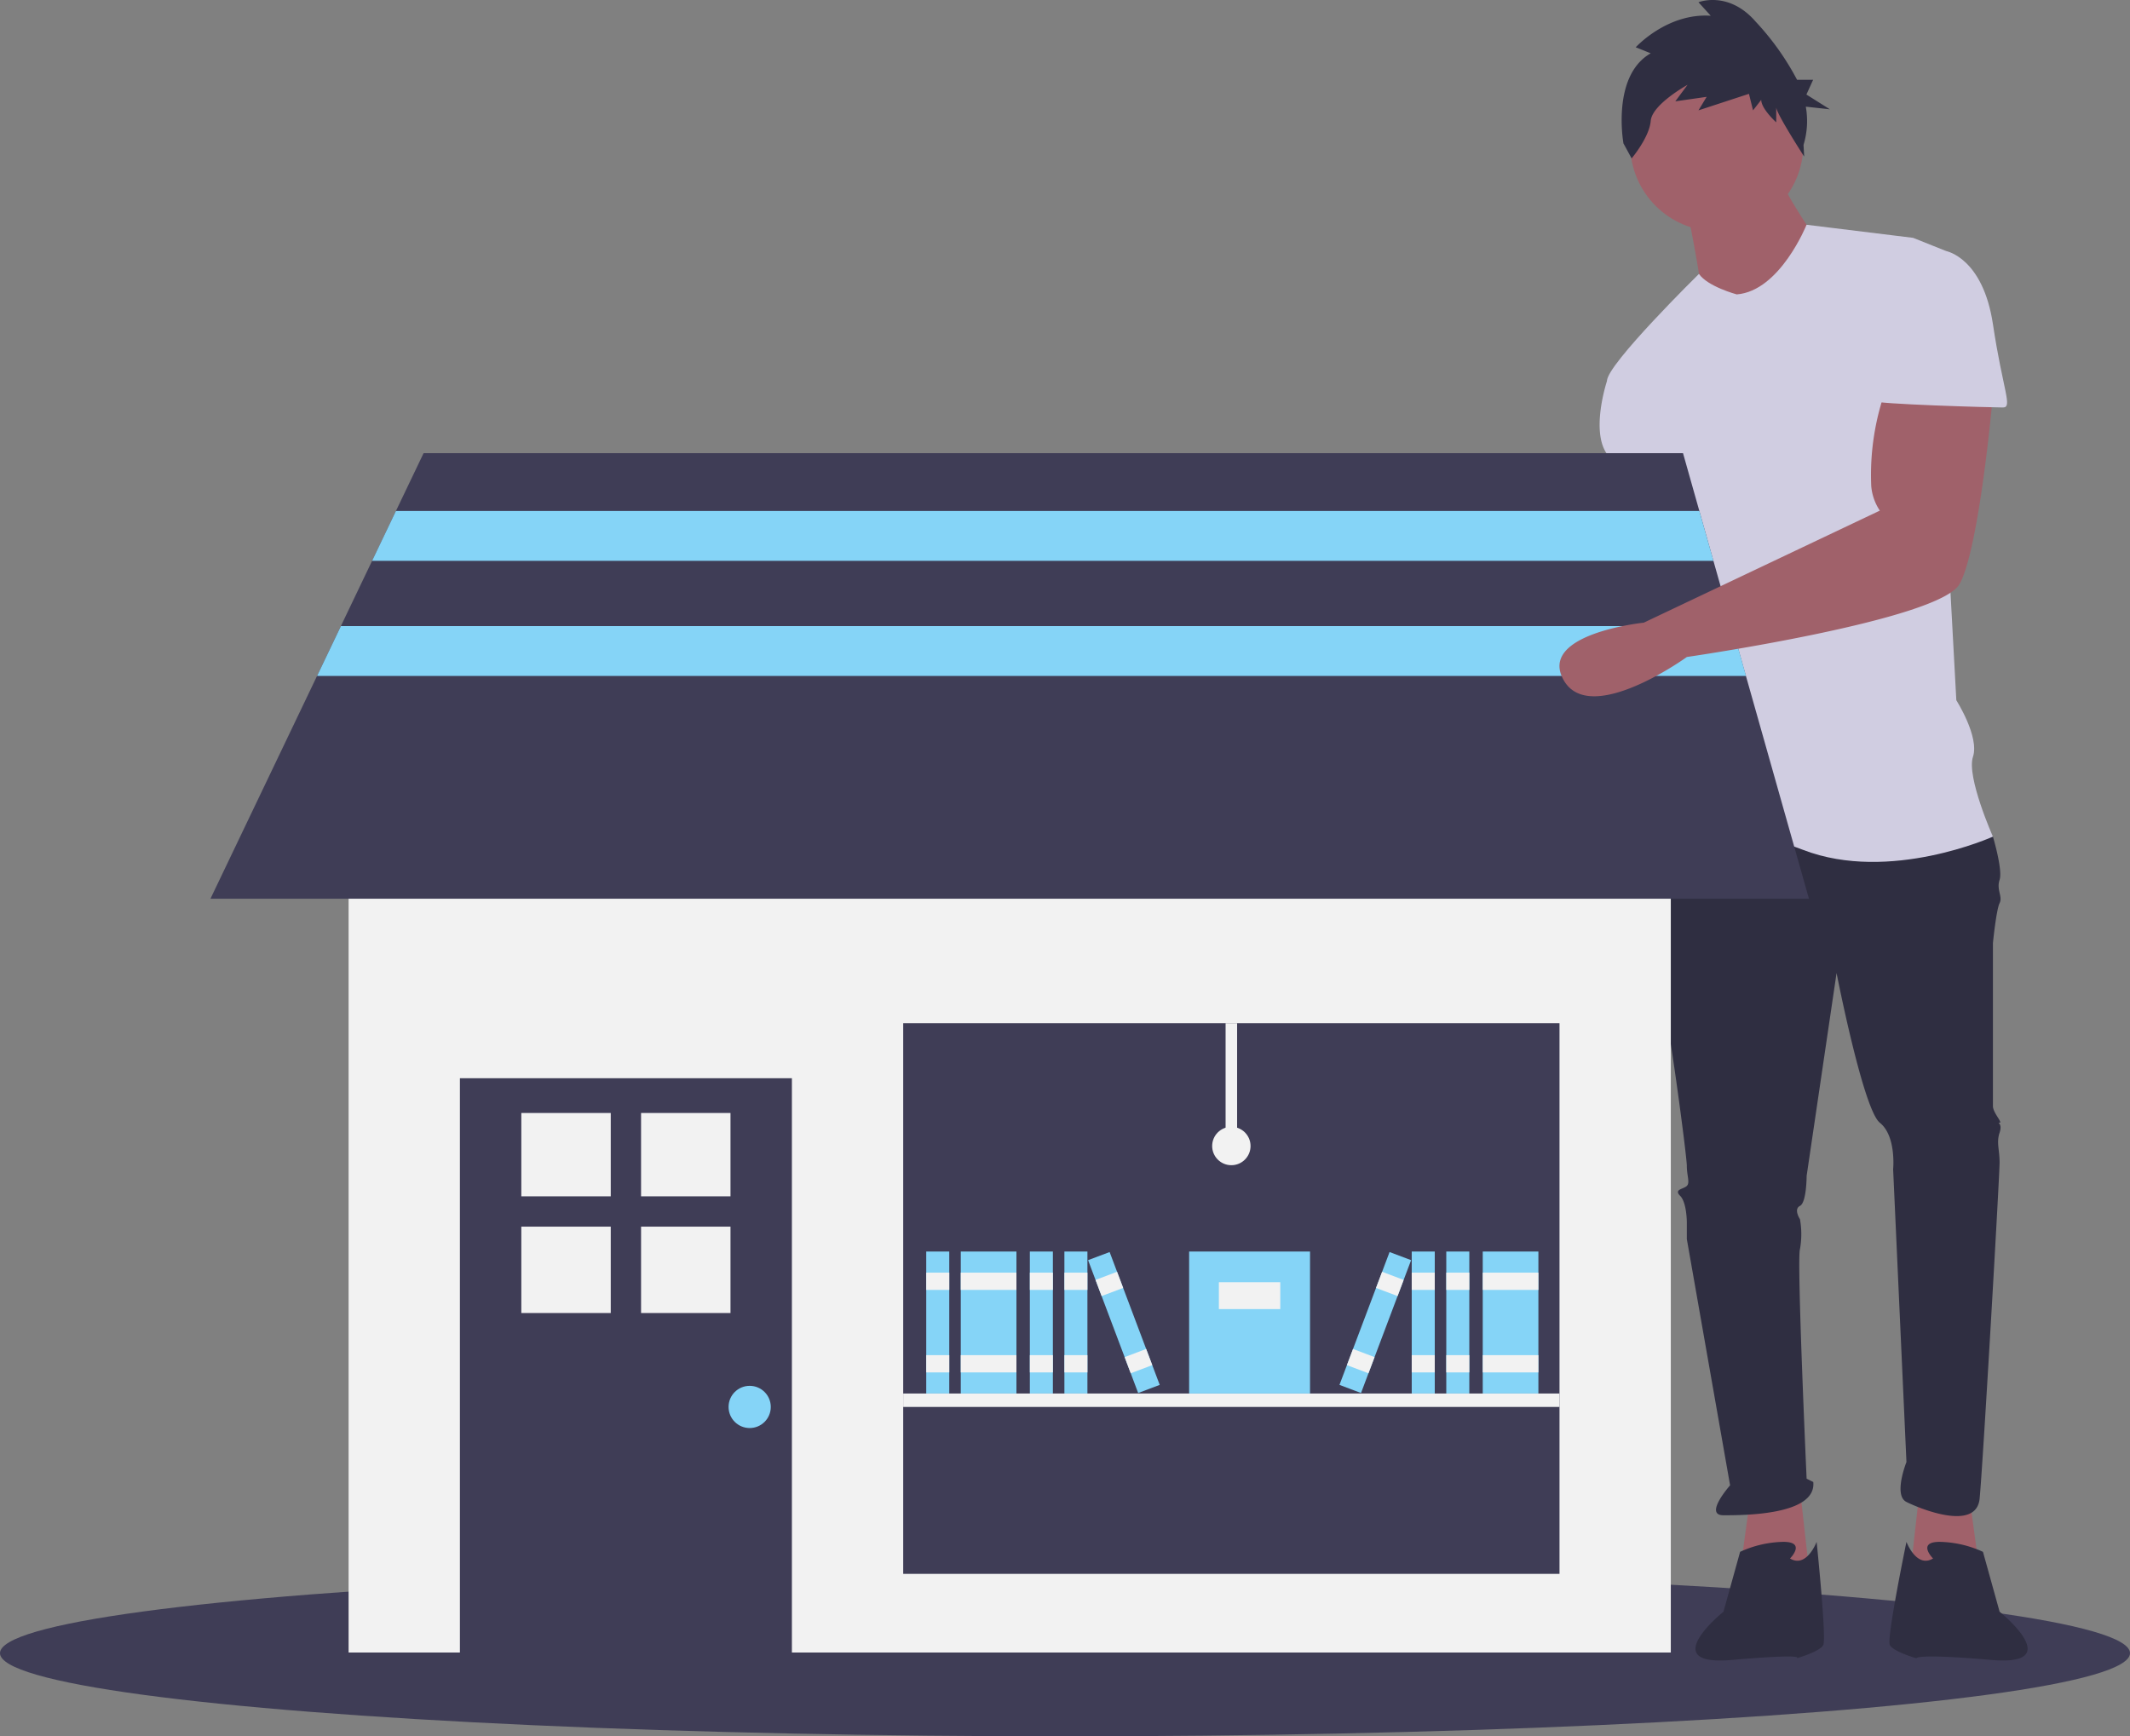
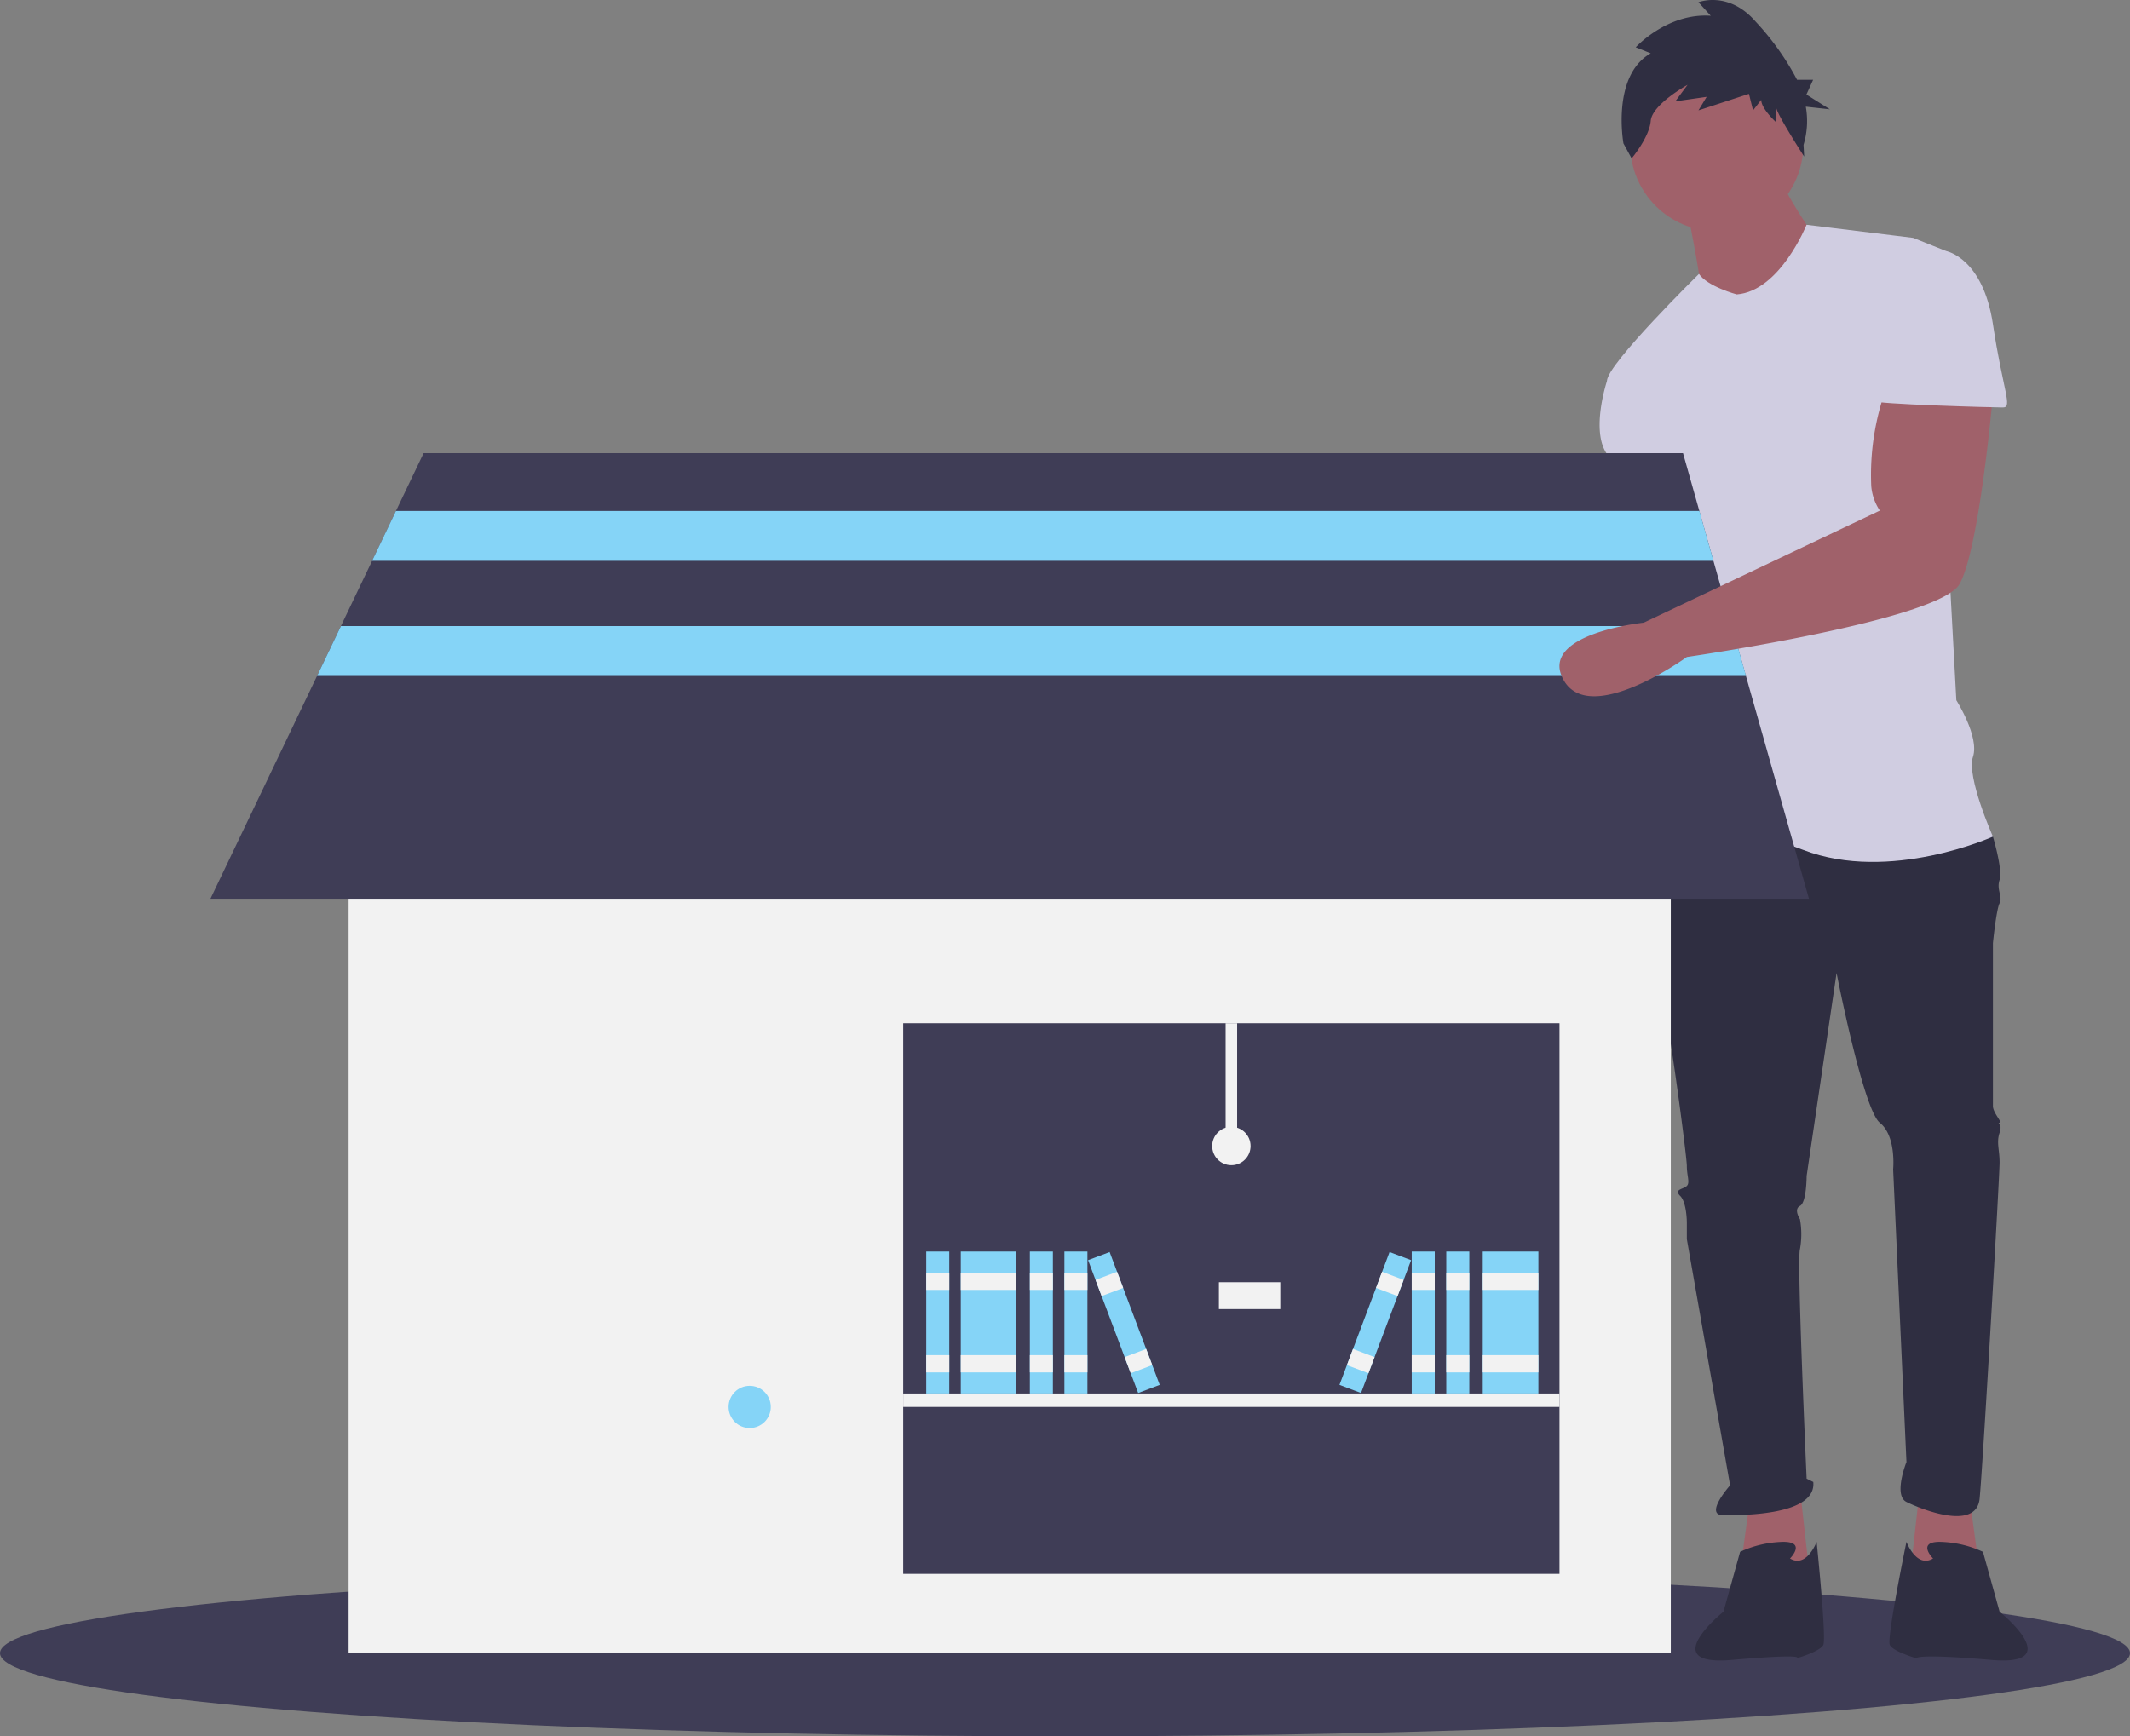
<svg xmlns="http://www.w3.org/2000/svg" width="302.741" height="246.842" viewBox="0 0 302.741 246.842">
  <rect x="0" y="0" width="302.741" height="246.842" fill="#808080" stroke="none" />
  <defs>
    <style>.a{fill:#3f3d56;}.b{fill:#a0616a;}.c{fill:#2f2e41;}.d{fill:#d0cde1;}.e{fill:#f2f2f2;}.f{fill:#85d4f7;}</style>
  </defs>
  <g transform="translate(-3.295)">
    <ellipse class="a" cx="151.371" cy="11.826" rx="151.371" ry="11.826" transform="translate(3.295 223.19)" />
    <path class="b" d="M764.487,583.02l1.419,10.4-9.931.946,1.419-12.769Z" transform="translate(-481.241 -369.973)" />
    <path class="b" d="M812.431,303.812s.946,12.769.946,13.242-6.621,33.1-6.621,33.1-9.458,17.971,0,17.5,6.621-17.025,6.621-17.025l9.931-27.429-4.256-19.389Z" transform="translate(-576.003 -233.585)" />
    <path class="b" d="M691.111,583.02l-1.419,10.4,9.931.946L698.2,581.6Z" transform="translate(-439.076 -369.973)" />
    <path class="c" d="M837.462,424.447l-2.365,3.31s-1.419,14.187,0,18.917,4.256,26.483,4.256,27.9.473,2.365,0,2.837-1.892.473-.946,1.419.946,3.783.946,3.783v2.365l6.148,35s-3.783,4.256-.946,4.256,13.241,0,12.769-4.729l-.946-.473s-1.419-31.212-.946-32.631a12.069,12.069,0,0,0,0-4.256s-.946-1.419,0-1.892.946-4.256.946-4.256l4.256-28.848s3.783,19.389,6.148,21.281,1.892,6.621,1.892,6.621l1.892,41.616s-1.892,4.729,0,5.675,9.931,4.256,10.4-.473,2.837-45.873,2.837-47.764-.473-2.837,0-4.256-.473-1.419,0-1.419-.946-1.419-.946-2.365V442.89s.473-4.729.946-5.675-.473-1.892,0-3.31-.946-6.148-.946-6.148l-21.281-5.675Z" transform="translate(-596.304 -308.82)" />
    <path class="c" d="M864.7,715.572s2.365-2.365-.946-2.365a15.394,15.394,0,0,0-6.148,1.419l-2.364,8.512s-9.695,7.8,1.182,6.857,9.222-.236,9.222-.236,3.31-.946,3.783-1.892-.946-14.66-.946-14.66S867.06,716.991,864.7,715.572Z" transform="translate(-606.986 -494.013)" />
    <path class="c" d="M933.231,715.572s-2.365-2.365.946-2.365a15.394,15.394,0,0,1,6.148,1.419l2.365,8.512s9.695,7.8-1.182,6.857-10.641-.236-10.641-.236-3.31-.946-3.783-1.892,2.365-14.66,2.365-14.66S930.867,716.991,933.231,715.572Z" transform="translate(-655.187 -494.013)" />
    <circle class="b" cx="12.296" cy="12.296" r="12.296" transform="translate(235.01 8.276)" />
    <path class="b" d="M847.9,183.773s1.892,9.458,1.892,10.877,8.039,5.675,8.039,5.675l8.985-11.35s-5.675-8.039-5.675-9.931Z" transform="translate(-604.848 -154.217)" />
    <path class="d" d="M835.148,208.523s-4.122-1.1-5.371-2.913c0,0-13.072,12.844-13.072,15.209l10.4,18.444s0,6.621.946,7.094,0,0,0,1.892-2.837,14.187-1.892,16.079,1.892.473.946,3.31-3.31,17.971-3.31,17.971,8.512-2.837,20.808,1.892,26.956-1.892,26.956-1.892-3.783-8.512-2.837-11.35-2.365-8.039-2.365-8.039L864,222.711s3.31-19.389.945-20.335l-4.729-1.892-15.145-1.861S841.3,208.051,835.148,208.523Z" transform="translate(-585.006 -166.671)" />
    <path class="d" d="M819.6,250.526l-4.729,3.31s-2.365,7.094,0,10.4a24.252,24.252,0,0,1,3.31,8.039l9.458-.946Z" transform="translate(-583.168 -199.688)" />
    <path class="c" d="M826.567,118.389l-2.133-.854s4.46-4.91,10.664-4.483l-1.745-1.921s4.266-1.708,8.144,2.775a37.863,37.863,0,0,1,5.867,8.247h2.284l-.953,2.1,3.337,2.1-3.425-.377a11.616,11.616,0,0,1-.324,5.436l.092,1.659s-3.97-6.142-3.97-7v2.135s-2.133-1.921-2.133-3.2l-1.163,1.494-.582-2.348-7.174,2.348,1.163-1.921-4.459.64,1.745-2.348s-5.041,2.775-5.235,5.123-2.715,5.337-2.715,5.337L822.69,131.2S820.945,121.591,826.567,118.389Z" transform="translate(-588.65 -110.812)" />
    <rect class="e" width="187.926" height="132.012" transform="translate(52.843 102.914)" />
-     <rect class="a" width="47.186" height="82.371" transform="translate(68.663 153.283)" />
    <rect class="e" width="12.711" height="11.849" transform="translate(77.391 158.225)" />
    <rect class="e" width="12.711" height="11.849" transform="translate(94.41 158.225)" />
    <rect class="e" width="12.711" height="12.28" transform="translate(77.391 174.382)" />
    <rect class="e" width="12.711" height="12.28" transform="translate(94.41 174.382)" />
    <circle class="f" cx="3" cy="3" r="3" transform="translate(106.848 197.014)" />
    <rect class="a" width="93.281" height="78.28" transform="translate(131.669 145.464)" />
    <path class="a" d="M319.4,240.395H92.2l15.149-31.672,3.39-7.091,4.435-9.274,3.39-7.091,3.93-8.215H301.5l2.321,8.215,2,7.091,2.621,9.274,2,7.091Z" transform="translate(-58.994 -112.627)" />
    <rect class="f" width="3.273" height="20.184" transform="translate(134.942 177.921)" />
    <rect class="e" width="3.273" height="2.455" transform="translate(134.942 180.922)" />
    <rect class="e" width="3.273" height="2.455" transform="translate(134.942 192.65)" />
    <rect class="f" width="7.91" height="20.184" transform="translate(139.851 177.921)" />
    <rect class="e" width="7.91" height="2.455" transform="translate(139.851 180.922)" />
    <rect class="e" width="7.91" height="2.455" transform="translate(139.851 192.65)" />
    <rect class="f" width="3.273" height="20.184" transform="translate(149.67 177.921)" />
    <rect class="e" width="3.273" height="2.455" transform="translate(149.67 180.922)" />
    <rect class="e" width="3.273" height="2.455" transform="translate(149.67 192.65)" />
    <rect class="f" width="3.273" height="20.184" transform="translate(154.58 177.921)" />
    <rect class="e" width="3.273" height="2.455" transform="translate(154.58 180.922)" />
    <rect class="e" width="3.273" height="2.455" transform="translate(154.58 192.65)" />
    <rect class="f" width="3.273" height="20.184" transform="translate(157.946 179.147) rotate(-20.654)" />
    <rect class="e" width="3.273" height="2.455" transform="translate(159.004 181.954) rotate(-20.654)" />
    <rect class="e" width="3.273" height="2.455" transform="translate(163.141 192.929) rotate(-20.654)" />
    <rect class="f" width="7.91" height="20.184" transform="translate(214.04 177.921)" />
    <rect class="e" width="7.91" height="2.455" transform="translate(214.04 180.922)" />
    <rect class="e" width="7.91" height="2.455" transform="translate(214.04 192.65)" />
    <rect class="f" width="3.273" height="20.184" transform="translate(208.858 177.921)" />
    <rect class="e" width="3.273" height="2.455" transform="translate(208.858 180.922)" />
    <rect class="e" width="3.273" height="2.455" transform="translate(208.858 192.65)" />
    <rect class="f" width="3.273" height="20.184" transform="translate(203.948 177.921)" />
    <rect class="e" width="3.273" height="2.455" transform="translate(203.948 180.922)" />
    <rect class="e" width="3.273" height="2.455" transform="translate(203.948 192.65)" />
    <rect class="f" width="20.184" height="3.273" transform="translate(193.677 196.879) rotate(-69.346)" />
    <rect class="e" width="2.455" height="3.273" transform="translate(198.872 183.097) rotate(-69.346)" />
    <rect class="e" width="2.455" height="3.273" transform="translate(194.735 194.072) rotate(-69.346)" />
    <rect class="e" width="93.281" height="1.909" transform="translate(131.669 198.105)" />
-     <rect class="f" width="17.183" height="20.184" transform="translate(172.309 177.921)" />
    <rect class="e" width="8.728" height="3.819" transform="translate(176.536 182.285)" />
    <rect class="e" width="1.637" height="17.456" transform="translate(177.491 145.464)" />
    <circle class="e" cx="2.728" cy="2.728" r="2.728" transform="translate(175.582 160.192)" />
    <path class="f" d="M345.99,206.719H155.337l3.39-7.091H343.986Z" transform="translate(-99.158 -126.989)" />
    <path class="f" d="M336.936,251.694h-203.1l3.39-7.091h197.71Z" transform="translate(-85.477 -155.599)" />
    <path class="b" d="M844.622,262.223a36.171,36.171,0,0,0-2.166,14.009,7.379,7.379,0,0,0,1.221,3.488h0l-33.551,15.928s-15.159,1.57-11.376,8.19,17.5-3.31,17.5-3.31,35.941-5.2,38.779-10.4,4.729-26.956,4.729-26.956Z" transform="translate(-573.198 -207.129)" />
    <path class="d" d="M923.989,208.937h7.094s5.2.946,6.621,10.4,2.838,11.823,1.419,11.823-18.443-.473-18.443-.946S923.989,208.937,923.989,208.937Z" transform="translate(-651.146 -173.232)" />
  </g>
</svg>